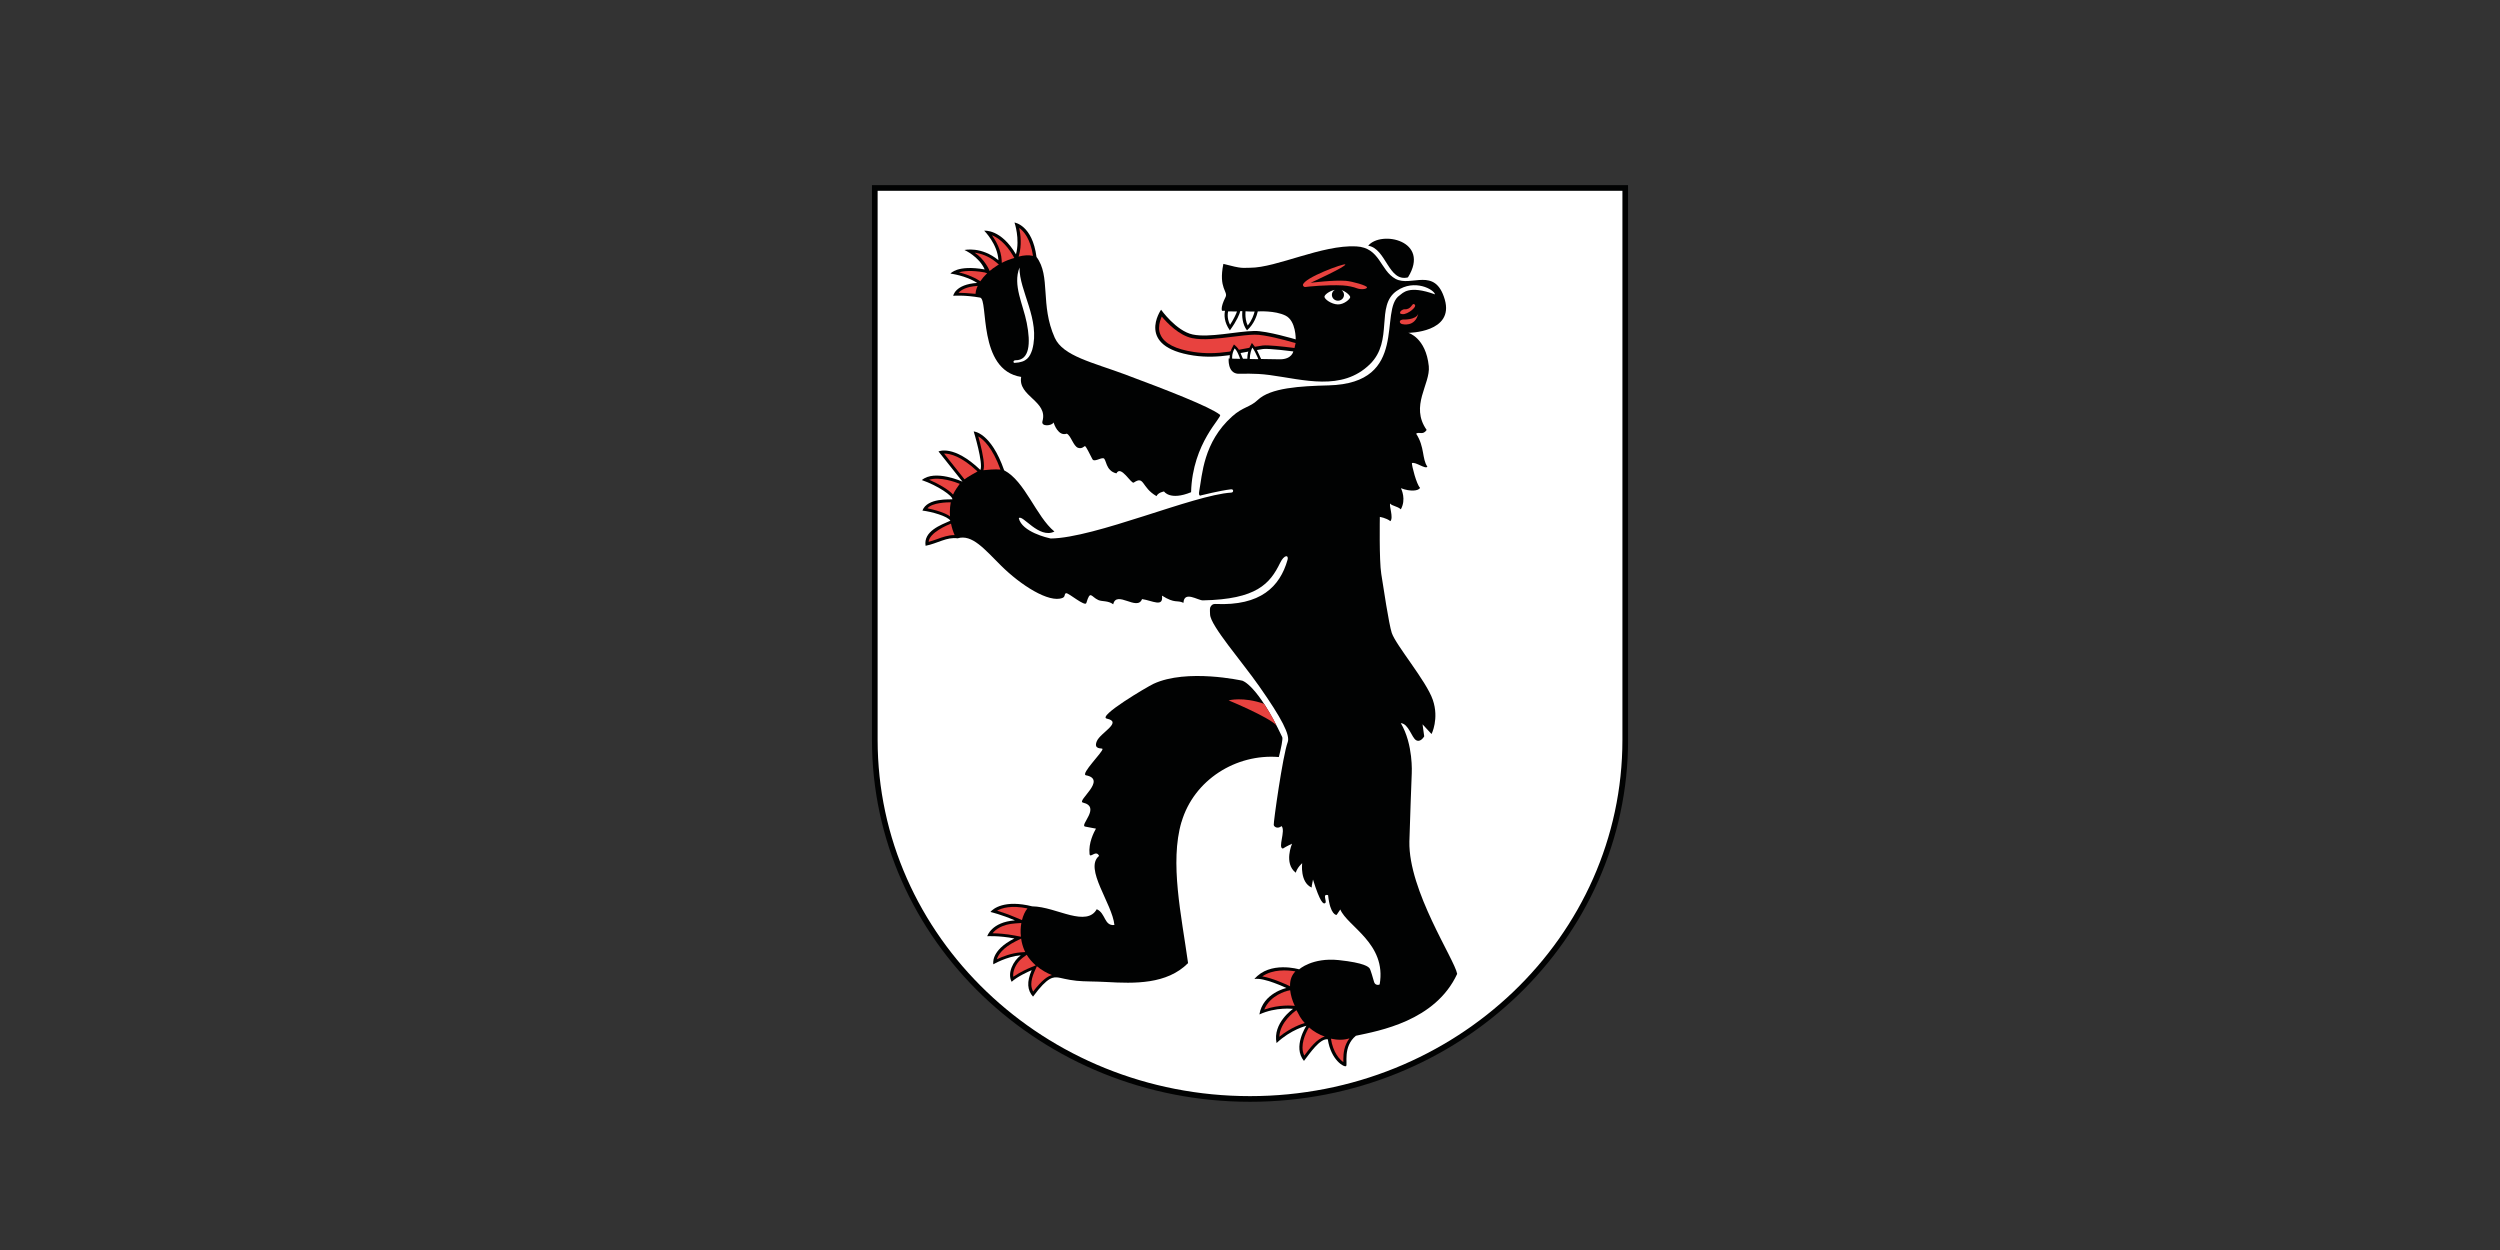
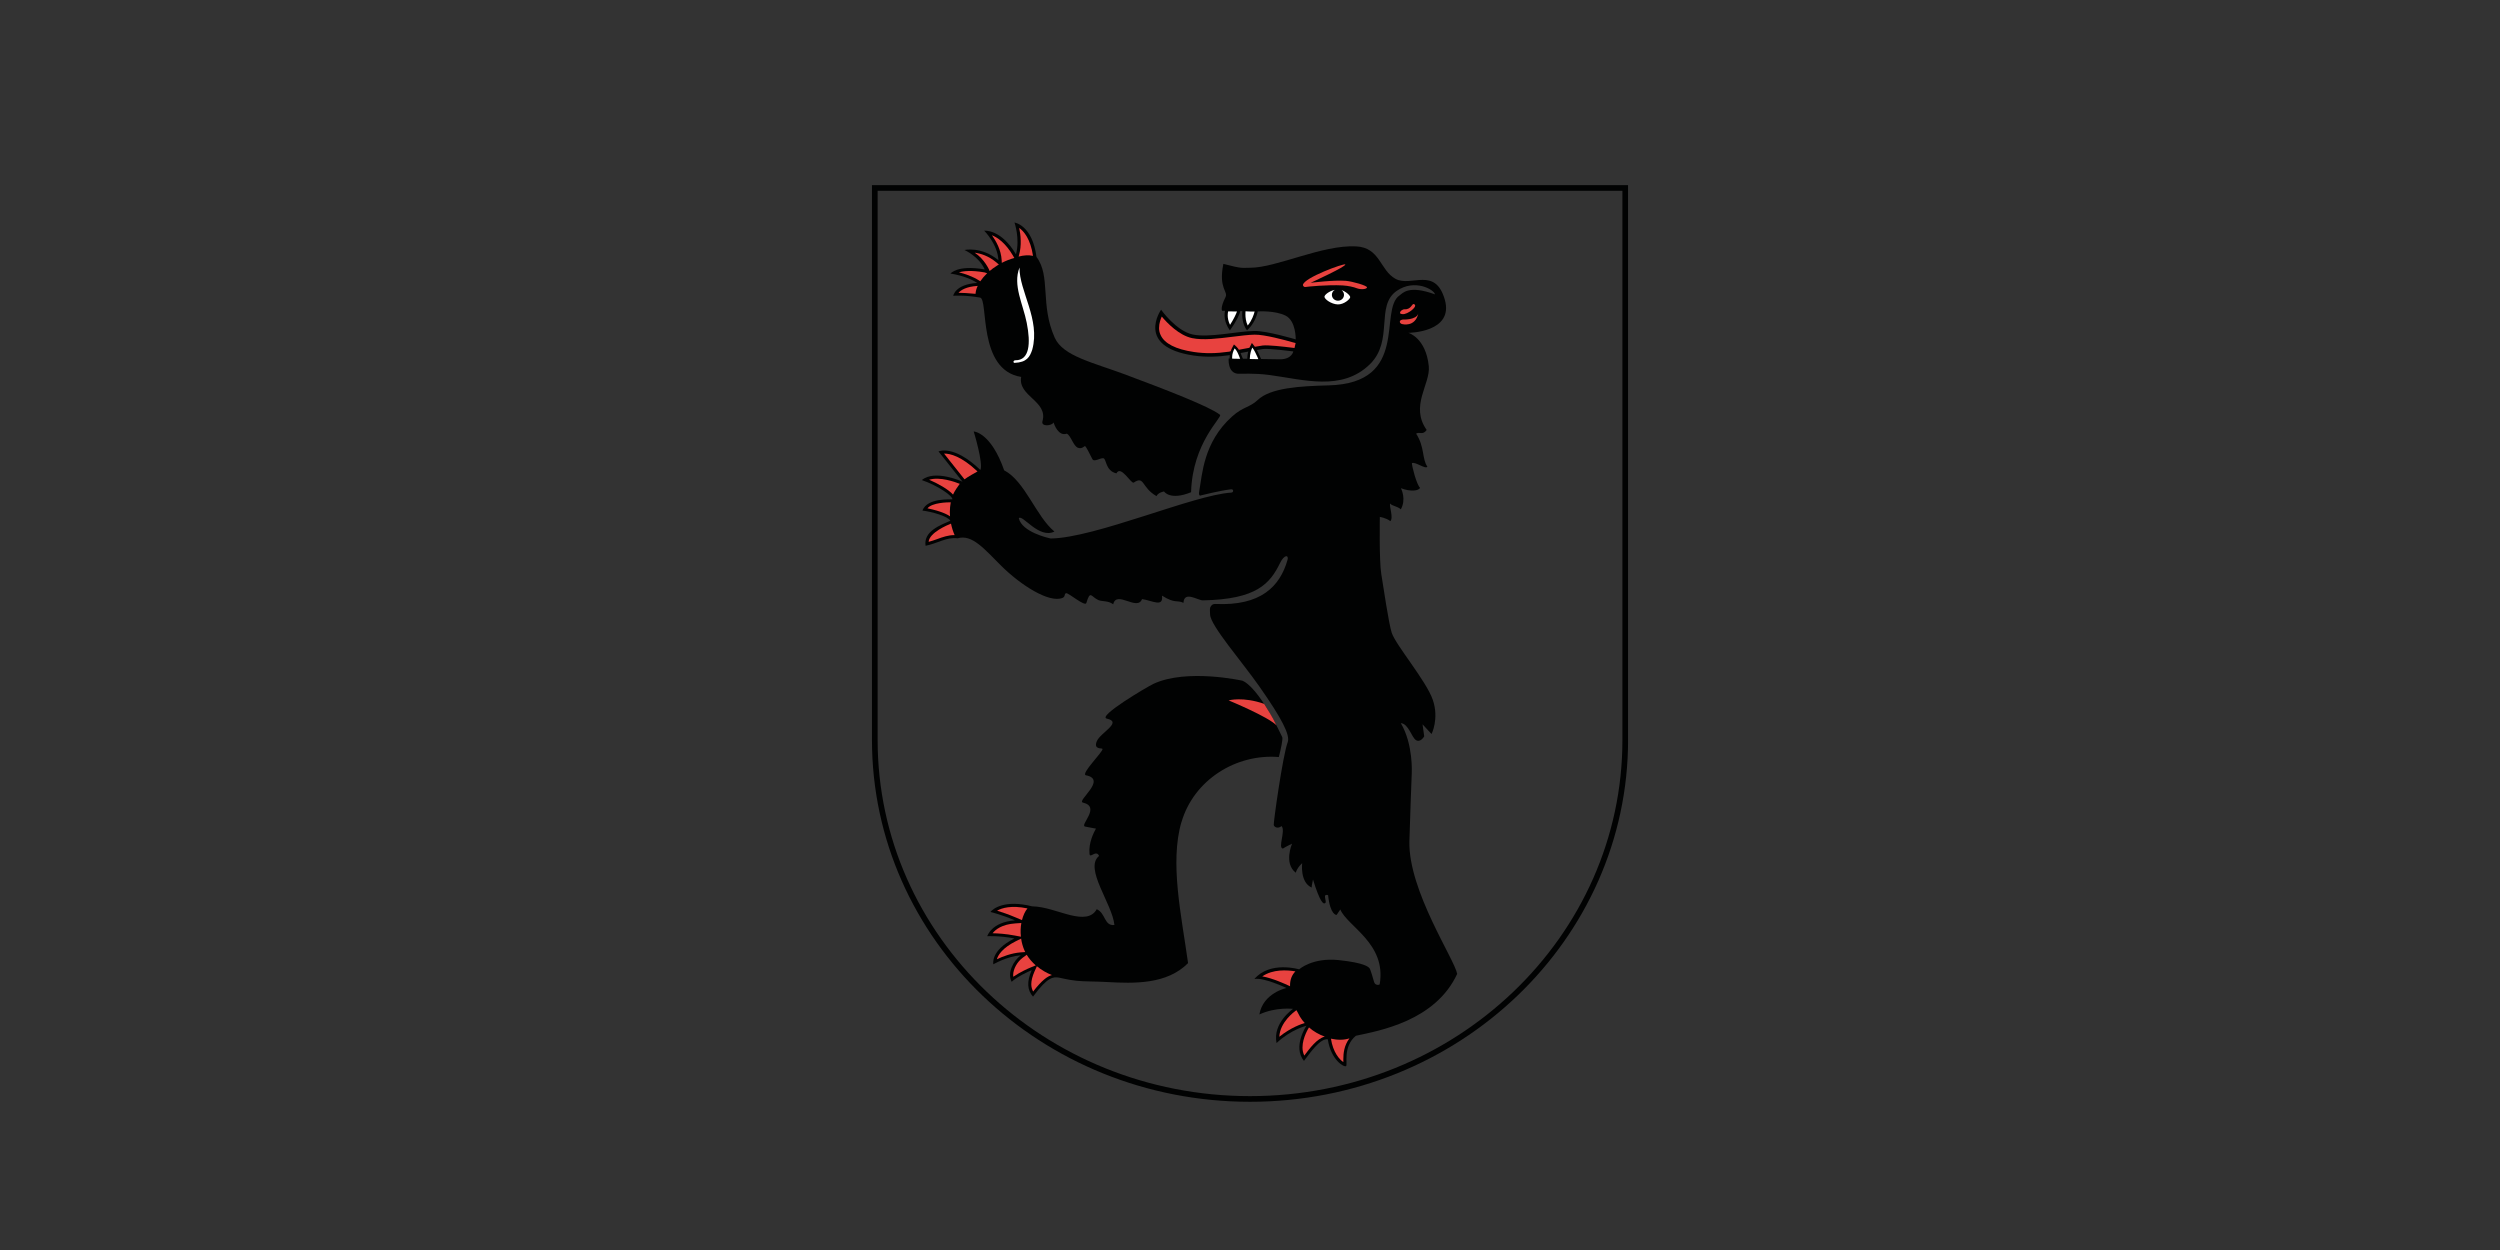
<svg xmlns="http://www.w3.org/2000/svg" id="Ebene_1" data-name="Ebene 1" viewBox="0 0 600 300">
  <rect x="0" y="0" width="600" height="300" fill="#333333" stroke="none" />
  <defs>
    <clipPath id="clippath">
      <rect x="209.27" y="44.43" width="181.46" height="220" fill="none" />
    </clipPath>
  </defs>
-   <path d="m299.95,45.11h90.11v132.45c0,47.6-40.32,86.19-90.05,86.19s-90.06-38.58-90.06-86.19V45.11h90Z" fill="#fff" />
  <g clip-path="url(#clippath)">
    <path d="m299.95,45.11h90.11v132.45c0,47.6-40.32,86.19-90.05,86.19s-90.06-38.58-90.06-86.19V45.11h90Z" fill="none" stroke="#010202" stroke-width="1.36" />
  </g>
  <path d="m270.28,89.97c9.65,3.59,20.17,7.68,22.52,9.58.67.55-6.61,6.61-6.94,18.58-5.07,2.08-6.49-.18-6.49-.18,0,0-1.39.21-1.81,1.12-3.69-2.12-2.85-5-5.46-3.25-.61.41-3.09-4.33-4.16-2.21-2.65-.61-2.38-3.47-3.11-3.63-.71-.15-2.24,1-2.65.22-.67-1.31-1.44-2.86-1.7-3.09-.27-.22-.61.72-1.73.37-1.14-.36-1.75-3.02-2.73-3.4-2.02.71-3.05-2.29-3.17-2.7-.33.83-3.06,1.11-2.66-.29,1.4-4.87-5.95-5.95-5.11-10.63-10.54-1.65-7.79-18.68-9.86-19.04-3.81-.67-6.45-.43-6.45-.43,0,0,.43-2.75,5.76-3.09-2.73-1.78-6.42-2.24-6.42-2.24,0,0,1.59-2.15,8.21-1-1.37-3.12-4.85-4.66-4.85-4.66,0,0,4.08-.93,8.15,2.45-.2-3.9-3.41-7.08-3.41-7.08,0,0,3.99-.49,7.62,5.67,1.01-3.7-.35-7.63-.35-7.63,0,0,4.27.55,5.28,8.26,3.48,4.61.82,11.46,4.38,19.39,1.98,4.41,9.07,5.9,17.14,8.9" fill="#010202" />
  <path d="m283.56,197.29c2.98-10.14,13.1-16.44,23.36-15.6.54-2.09,1.01-4.41.82-4.78-6.02-12.71-9.6-13.55-9.6-13.55,0,0-13.26-2.97-21.28.75-1.6.75-13.58,7.84-11.22,8.36,3.87.85-1.54,3.35-2.41,5.43-.85,2.08,1.27,1.58,1.37,1.83.24.63-5.36,6.05-3.97,6.34,5.19,1-2.33,6.16-.73,6.55,4.47,1.05-1.01,5.54.59,5.77.56.07,1.66.36,2.54.48-.5.88-1.82,3.43-1.54,6.06.12,1.22,1.56-1.11,2.29.49-3.68,2.98,3.2,11.5,3.68,16.58-2.49.28-2.08-2.86-4.24-3.79-1.17,2.12-3.54,2.1-6.37,1.41-2.82-.69-6.12-2.06-9.13-2.1-6.65-1.67-9.41.59-10.01,1.35.2.06,2.53.59,5.87,2.02-5.64.41-6.64,3.8-6.64,3.8,0,0,2.9-.17,6.51.54-5.85,2.95-5.04,6.2-5.04,6.2,0,0,3.24-1.9,6.58-2.16-1.81,1.34-3.3,4.27-2.19,6.36,1.33-1.23,3.89-2.4,4.81-2.79-1.24,2.81-1.05,4.85.32,6.35,3.64-4.97,4.95-4.67,6.01-4.59.58.05,2.15.55,4.46.79,1.93.2,4.36.13,7.16.29,6.69.38,14.47.6,19.58-4.53-1.58-11.42-4.45-24.13-1.58-33.89" fill="#010202" />
  <path d="m294.88,86.06s-.31,3.42,2.2,3.64c.81.06,3.79-.21,7.65.31,8.11,1.08,17.32,3.97,24.04-2.59,5.79-5.67,1.25-14.05,6.46-17.62,4.28-2.96,8.98-.29,9.17.85-6.39-2.33-7.74-.27-8.48.23-5.15,3.46,2.54,21.09-17.03,21.61-6.82.18-13.99.55-17.1,3.56-1.77,1.69-3.53,1.6-6.07,3.89-6.94,6.21-7.18,14.05-7.9,17.9-.29,1.51.5,1.03.5,1.03,0,0,4.38-1.11,7.07-1.43.48-.06.54.22.54.22,0,0,.15.53-.46.57-8.95.53-32.67,10.9-43.32,11.01-.67-.15-6.88-1.55-7.64-4.87.86-1.04,4.83,5.07,8.55,3.2-4.38-3.59-7.07-12.12-12.06-14.69-3.2-9.17-7.31-9.33-7.31-9.33,0,0,2.35,7.7,1.6,9.24-6.46-6.19-10.05-4.44-10.05-4.44l5.76,7.25s-6.64-3.02-9.76-.38c3.88,1.34,7.42,3.81,7.33,4.62-.48.08-6.03-.42-7.19,2.7,2.2.26,6.08,1.35,6.71,2.43-2.3,1.03-6.51,2.51-5.95,6.02,2.87-.56,5.11-2.17,7.68-1.79,3.49-1.06,6.47,2.62,10.44,6.56,4.67,4.64,11.51,9.04,14.74,7.74.78-.31.32-1.03.89-1.13.59-.09,4.53,3.32,4.83,2.35.98-3.23,1.12-1.48,2.9-.7.9.39,2.33.09,3.55,1.01.78-3.47,5.79,1.75,6.92-1.25,2.51.37,5.17,2.08,4.78-.83,3.23,2.01,3.53.97,5.16,1.73.15-2.97,3.45-.57,4.67-.59,12.9-.26,16.08-3.98,18.54-9.02,1-2.04,2.1-1.9,1.77-.71-1.83,6.44-6.46,11.09-17.29,10.59-.6-.03-.88.21-1.13.58-.25.37-.23.66-.17,1.96.1,2.67,7.64,11.28,11.78,17.2,5.43,7.74,7.5,11.74,6.84,13.46-1.16,3.06-3.45,19.33-3.34,19.85.12.52.99.98,1.87.26,1.05,1.09-.97,5.29.33,5.39.98-.62,2.19-1.16,2.19-1.16,0,0-2.04,4.71.89,6.96.39-1.32,1.54-2.28,1.54-2.28,0,0-.58,4.56,2.27,5.84.04-.29,0-.47.33-1.92,1.71,5.52,2.51,6.02,2.95,5.63.46-.37-.82-2.31.67-1.88.51,4.81,2.02,4.75,2.02,4.75,0,0,.19-.2.91-1.32,1.7,4.09,11.16,8.17,9.45,17.98-.33.22-1.11.19-1.34-.57-.23-.76-.83-2.99-1.1-3.3-.27-.31-1.09-1.29-7.41-1.96-6.34-.65-9.47,2.22-9.47,2.22,0,0-7.01-2.09-10.75,2.33,2.21-.47,7.68,2.15,7.68,2.15,0,0-5.62,1.21-6.48,6.35,4-1.85,8.08-1.34,8.08-1.34,0,0-4.96,3.4-3.96,8.2,3.49-3.28,7.16-4.14,7.16-4.14,0,0-3.37,5.06-.58,8.43,1.37-1.77,3.84-5.47,5.72-5.19.76,5.01,3.95,6.79,4.39,6.43.43-.35-.86-4.63,2.35-7.28,5.52-1.18,19.07-3.51,24.31-14.85-.62-3.5-11.71-19.94-11.47-31.77.07-3.31.57-16.39.57-16.39,0,0,.4-6.92-2.63-12.02,1.88.14,2.61,3.5,3.68,4.1,1.09.61,1.94-.93,1.94-.93l-.4-2.88,2.16,2.33s1.86-3.67.3-8.21c-1.56-4.54-8.84-13.07-9.85-16.07-.69-2.08-2.01-10.94-2.52-14.17-.52-3.23-.34-13.66-.34-13.66,0,0,1.53.23,2.53,1.02.81-.86-.39-3.79-.03-4.23.34.57,1.72.62,2.54,1.39,1.32-2.41.15-4.76.03-5.07,2.21.86,4.26.67,4.58-.1-.84-.77-2.01-5.36-1.95-5.93.86-.37,3.29,1.57,3.71.86-1.32-1.86-.61-4.73-2.7-7.92.77-.55,1.59.46,2.53-.89-4.08-5.77.93-11,.51-15.3-.7-6.85-4.9-8.01-4.9-8.01,0,0,11.04-.05,8.73-8.02-2.33-7.96-8.06-2.89-11.82-4.94-3.75-2.05-3.66-7.5-9.44-7.79-8.18-.42-19.1,5.13-25.45,5.13-1.97-.01-1.72.31-6.42-.93-1.23,5.97,1.22,6.59.51,7.99-1.32,2.61-.82,3.27-.82,3.27h.7c-.19.93-.27,2.7,1.17,4.7,1.74-2.4,2.31-3.91,2.5-4.62h.48c-.08,1.11-.03,3.12,1.13,4.62,1.76-1.58,2.37-3.59,2.59-4.55h.1s4-.26,6.55,1c2.56,1.26,2.45,5.71,2.45,5.71,0,0-6.95-2.08-9.93-2.02-4.24.08-10.8,1.68-14.78.85-3.99-.84-7.6-5.95-7.6-5.95,0,0-6.27,8.88,7.75,10.99,3.13.47,6.07.29,8.62-.07,0,0,6.68-1.31,8.11-1.49,1.42-.18,7.25.58,7.25.58,0,0-.33,1.89-3.2,1.89-.95,0-12.33-.2-12.33-.2" fill="#010202" />
-   <path d="m328.37,58.97c3.07-3.73,15.04-1.27,9.54,7.6-4.72,1.19-5.18-6.9-9.54-7.6" fill="#010202" />
  <path d="m278.17,78.66c0,.63.12,1.21.37,1.73.92,2.06,3.62,3.44,8.02,4.09,2.59.39,5.31.37,8.36-.07.05-.01,6.65-1.3,8.13-1.49,1.27-.16,5.26.3,6.91.51,0,0,.53.07.72.09.08-.31.21-.89.27-1.19-.19-.06-.77-.2-.77-.2-1.52-.44-6.73-1.87-9.09-1.81-1.5.03-3.32.26-5.25.5-3.47.43-7.06.89-9.74.33-3.13-.66-5.96-3.61-7.28-5.18-.32.72-.64,1.68-.64,2.69" fill="#e8423f" />
  <path d="m294.88,168.09s3.44-.95,8.52.84c.67,1.13,2,3.06,2.94,5.15-1.96-2.06-11.46-5.98-11.46-5.98" fill="#e8423f" />
  <path d="m222.99,115.14c2.12.9,4.64,2.32,5.74,3.56.38-.88,1.28-2.15,1.61-2.58-1.07-.43-4.78-1.78-7.35-.98" fill="#e8423f" />
  <path d="m222.59,122c1.54.3,4.09.98,5.42,1.92-.03-.34-.05-.68-.05-1.02,0-.81.09-1.59.22-2.35-.76,0-4.46.06-5.59,1.45" fill="#e8423f" />
  <path d="m226.57,108.86c.31.39,4.74,5.97,4.91,6.18.78-.6,2.55-1.57,3.12-1.89-3.89-3.68-6.61-4.31-8.02-4.29" fill="#e8423f" />
  <path d="m222.87,130.04c.63-.17,1.27-.37,2.03-.65,1.33-.49,2.72-.99,4.21-.96-.37-.85-.67-1.78-.87-2.76-.86.34-5.19,2.15-5.37,4.37" fill="#e8423f" />
-   <path d="m236.15,111.83c0,.44-.06.76-.13,1.02.67-.07,2.83-.29,4.09-.15-1.89-5.22-4.04-7.21-5.32-7.96.55,1.95,1.36,5.16,1.36,7.09" fill="#e8423f" />
  <path d="m302.94,234.33c2.56.44,5.78,1.96,6.15,2.13,0,0,.32.16.53.24-.01-.07-.01-.14-.01-.21,0-1.39.45-2.51,1.29-3.36-1.97-.34-5.4-.56-7.95,1.2" fill="#e8423f" />
  <path d="m310.78,242.72h0s-3.59,2.54-3.74,6.1c2.8-2.26,5.45-3.11,6.1-3.29-.41-.42-.78-.93-1.14-1.51,0,0,0,0-.54-1.01,0,0-.23-.4-.31-.56-.07.04-.19.13-.38.26" fill="#e8423f" />
-   <path d="m308.9,237.83h0s-4.08.98-5.48,4.47c3.63-1.28,6.88-.93,7.01-.91,0,0,.18.01.32.03-.61-1.3-.97-2.56-1.11-3.76-.11.03-.33.07-.73.16" fill="#e8423f" />
  <path d="m319.42,249.28s.01.03.01.03c.49,3.22,2.02,4.97,2.97,5.59v-.72c0-1.33.17-3.27,1.47-4.98-1.24.42-2.8.45-4.46.08" fill="#e8423f" />
  <path d="m314.16,246.58s-1.56,2.39-1.56,4.82c0,.72.16,1.37.43,1.94,1.27-1.72,3.09-4.12,4.92-4.55-1.38-.49-2.7-1.25-3.79-2.21" fill="#e8423f" />
  <path d="m247.92,61.4s0,0,0-.01c-.62-4.06-2.18-5.88-3.31-6.68.18.81.34,1.86.36,3.04.03,1.1-.07,2.29-.4,3.47l-.1.36c1.23-.33,2.41-.4,3.43-.18" fill="#e8423f" />
  <path d="m243.14,61.39c-1.84-3.13-3.76-4.4-5.08-4.93.98,1.37,2.21,3.52,2.34,5.97l.03.66c1.01-.52,2.02-.91,3.01-1.18l-.31-.52Z" fill="#e8423f" />
  <path d="m236.18,65.36c-3.06-.53-4.93-.32-6.03,0,1.37.34,3.24.94,4.86,1.98l.26.17c.44-.65,1-1.31,1.65-1.94l-.73-.22Z" fill="#e8423f" />
  <path d="m234.59,68.62c-2.72.18-3.96,1-4.55,1.65.8,0,2.44.08,4.09.25.04-.61.2-1.26.52-1.91h-.06Z" fill="#e8423f" />
  <path d="m239.73,63.49l-.61-.52c-1.91-1.58-3.8-2.14-5.19-2.32,2.36,1.55,3.46,4.06,3.59,4.39.23-.23,1.22-.97,1.94-1.4.09-.05.17-.1.27-.15" fill="#e8423f" />
  <path d="m246.41,229.14l-.97.72c-1.27.95-2.28,2.66-2.28,4.18,0,.13.03.24.04.38,1.57-1.11,3.63-2.01,4.1-2.2l1.28-.53c-.84-.74-1.59-1.6-2.17-2.54" fill="#e8423f" />
  <path d="m245.07,225.26l-1.27.63c-3.21,1.63-4.24,3.27-4.55,4.33,1.3-.62,3.46-1.47,5.69-1.65l1.12-.08c-.05-.09-.11-.19-.15-.29-.42-.94-.7-1.95-.84-2.94" fill="#e8423f" />
  <path d="m245.12,221.52l-1.48.1c-3.2.23-4.72,1.47-5.42,2.36,1.21.02,3.15.13,5.39.56l1.41.27c-.13-1.13-.08-2.27.1-3.3" fill="#e8423f" />
  <path d="m248.28,233.15c-.5,1.16-.77,2.17-.77,3.06,0,.66.17,1.23.44,1.76,2.06-2.66,3.41-3.66,4.51-3.96-1.25-.47-2.5-1.2-3.61-2.12l-.57,1.27Z" fill="#e8423f" />
  <path d="m239.3,218.57c1.06.31,2.64.84,4.59,1.67l1.38.59c.29-1.11.73-2.1,1.32-2.81-3.89-.81-6.15-.1-7.29.55" fill="#e8423f" />
  <path d="m336.67,76.7s-.75.07-.71.54c.05.48.61.55.61.55,0,0,3.05.82,3.82-2.54-.51,1.61-3.71,1.44-3.71,1.44" fill="#e8423f" />
  <path d="m337.05,74.23c-.26-.05-1.05.37-1.04.85.01.25.29.27.56.31,1.24.18,3.99-2.01,2.76-2.41-.5-.17-.61,1.35-2.28,1.25" fill="#e8423f" />
  <path d="m322.87,63.46c-.31-.31-9.97,3.2-10.17,4.93-.01.14.19.59.68.48.36-.07,5.15-.57,8.83-.37,1.41.08,2.69.39,3.43.68,1,.38,2.38.23,2.44-.2.05-.44-3.51-1.45-5.07-1.58-2.83-.24-8.46.47-8.46.47,0,0,8.75-3.98,8.31-4.42" fill="#e8423f" />
  <path d="m294.65,75.67c0,.62.12,1.41.56,2.29.94-1.45,1.45-2.59,1.67-3.2-.79-.05-1.56.01-2.13-.02-.05.23-.1.55-.1.93" fill="#fff" />
  <path d="m298.9,75.39c0,.79.11,1.82.55,2.73.99-1.18,1.46-2.57,1.66-3.35-.74,0-1.51,0-2.19-.06-.01.2-.02.42-.02.68" fill="#fff" />
  <path d="m247.74,83.92c1.99-7.24-3.15-14.11-3.06-19.71-1.66,4.24.86,8.78,1.74,13.29.98,4.93.67,8.99-2.7,8.96-.63.02-.58.64-.22.63,2.96-.13,3.66-1.44,4.24-3.17" fill="#fff" />
  <path d="m321.97,69.63c.36.26.59.67.59,1.13,0,.79-.65,1.41-1.45,1.41s-1.46-.62-1.46-1.41c0-.51.27-.95.71-1.2-1.32.28-2.49,1.18-2.49,1.66,0,.57,1.61,1.78,3.19,1.84,1.5.05,2.99-1.3,2.99-1.75,0-.36-.95-1.32-2.08-1.68" fill="#fff" />
  <path d="m295.78,83.34c-.3.55-.67,1.42-.67,2.41,0,1.07.41,1.98,1.21,2.66l.18.15h3.29l-.68-.92c-.43-.57-.72-1.29-1.05-2.1-.37-.97-.74-1.8-1.33-2.35l-.58-.52-.37.67Z" fill="#010202" />
  <path d="m300.01,83.17c-.3.62-.67,1.65-.67,3.06,0,.52.08,1.12.21,1.73l.1.48,1.69-.07s1.52-.05,1.52-.05l1.08-.03-.6-.86c-.35-.5-.64-1.17-.96-1.89-.4-.91-.79-1.79-1.33-2.47l-.6-.76-.43.86Z" fill="#010202" />
  <path d="m297.5,85.75c-.35-.87-.68-1.67-1.19-2.14-.33.6-.6,1.35-.6,2.14,0,.11,0,.22.02.33.48,0,1.14.02,1.91.04-.05-.13-.1-.25-.15-.37" fill="#fff" />
  <path d="m301.83,85.77c-.39-.84-.77-1.71-1.27-2.35-.23.48-.59,1.42-.61,2.74.67.01,1.36.03,2.05.04-.06-.14-.12-.28-.17-.42" fill="#fff" />
</svg>